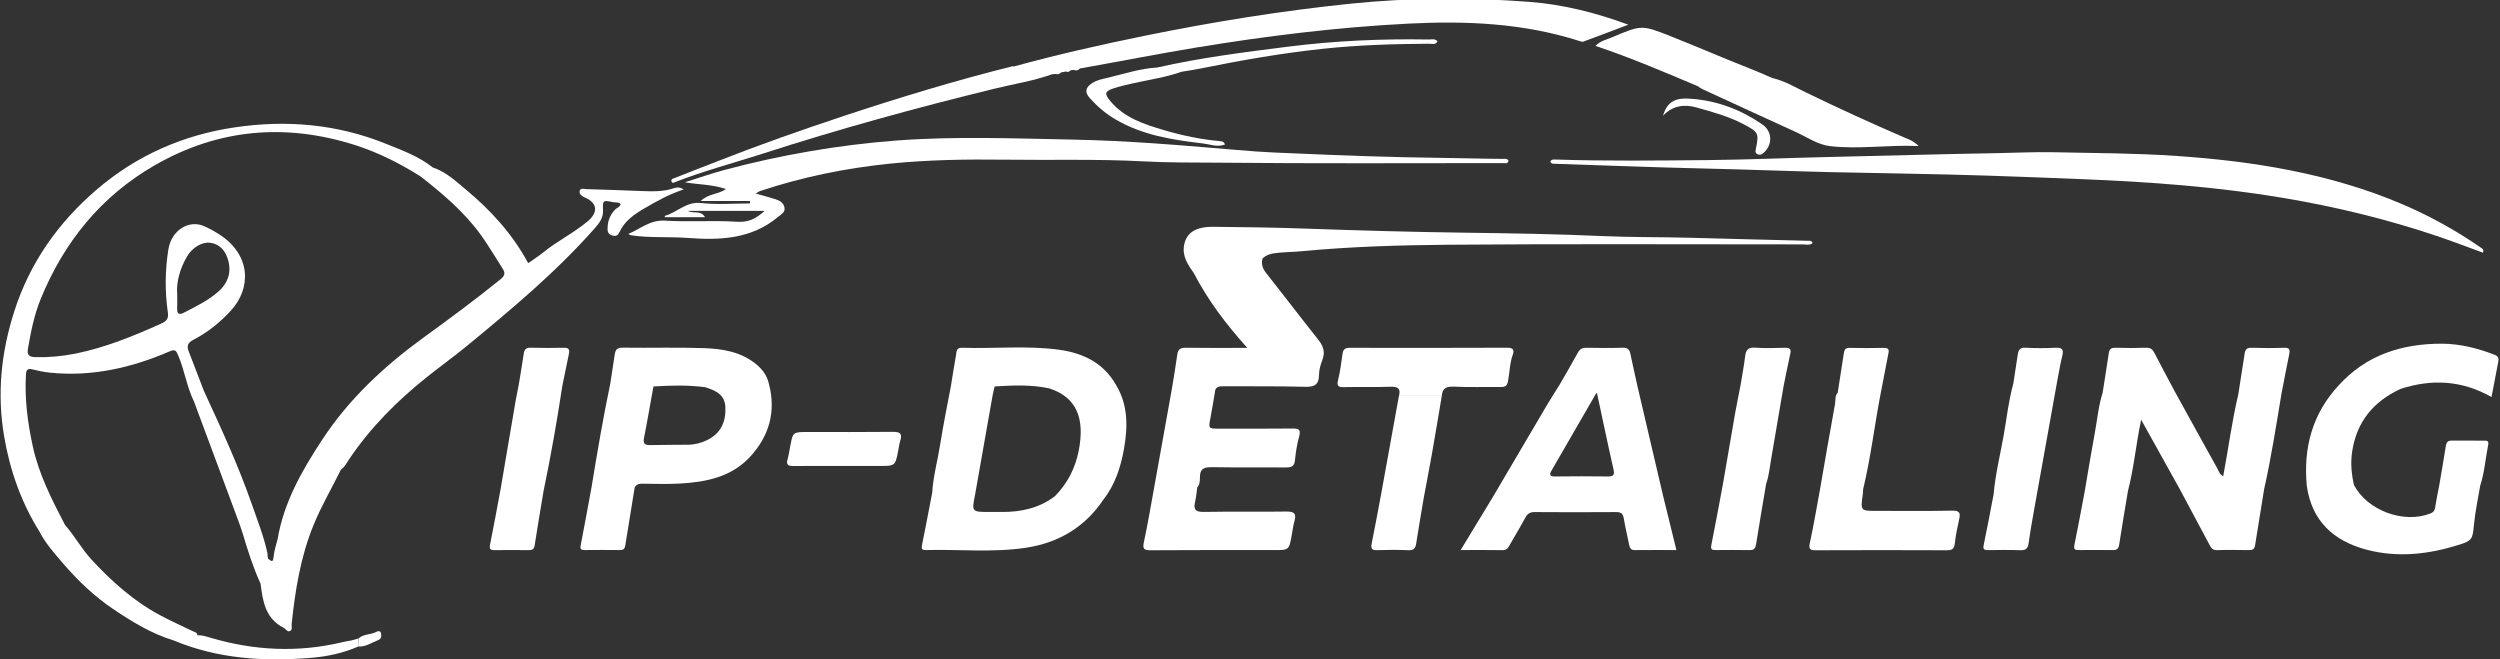
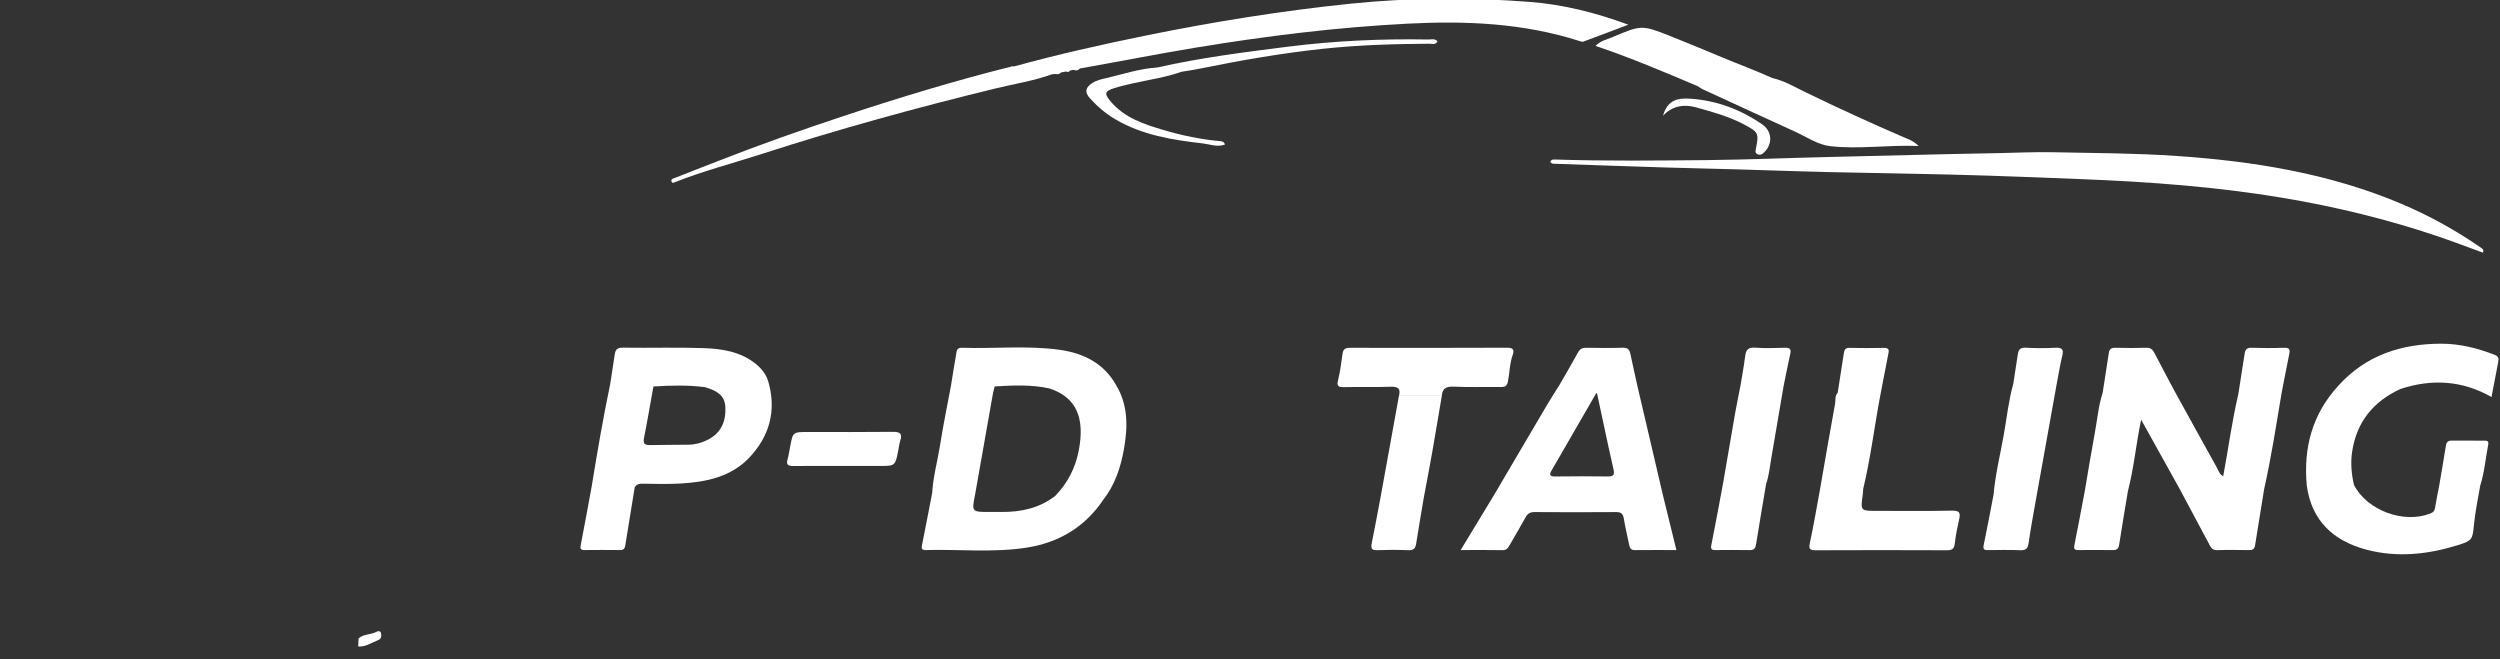
<svg xmlns="http://www.w3.org/2000/svg" width="182" height="48" viewBox="0 0 182 48" fill="none">
  <rect x="0" y="0" width="182" height="48" fill="#333333" stroke="none" />
  <path d="M124.283 11.655C120.586 11.689 116.888 11.735 113.191 11.612C113.054 11.608 112.922 11.608 112.859 11.785C112.957 11.935 113.074 11.919 113.179 11.923C116.779 12.038 120.383 12.184 123.983 12.265C127.057 12.334 130.135 12.457 133.209 12.53C137.055 12.618 140.904 12.661 144.75 12.787C147.033 12.86 149.316 12.952 151.599 13.044C156.501 13.24 161.383 13.594 166.218 14.408C170.009 15.045 173.746 15.951 177.389 17.176C178.518 17.556 179.633 17.987 180.759 18.394C180.841 18.179 180.732 18.113 180.619 18.037C178.795 16.773 176.859 15.702 174.813 14.834C169.6 12.63 164.083 11.739 158.476 11.355C155.476 11.148 152.457 11.144 149.449 11.082C148.108 11.055 146.768 11.124 145.428 11.148C141.407 11.217 137.39 11.332 133.373 11.424C130.346 11.489 127.314 11.624 124.283 11.655Z" fill="white" />
-   <path d="M109.418 11.874C109.566 11.874 109.784 11.954 109.819 11.689C109.71 11.517 109.539 11.566 109.395 11.566C107.899 11.559 106.402 11.509 104.91 11.493C101.326 11.451 97.745 11.321 94.168 11.163C93.268 11.125 92.368 11.094 91.468 11.029C88.975 10.841 86.481 10.603 83.987 10.434C82.059 10.303 80.126 10.203 78.194 10.165C73.885 10.084 69.579 9.904 65.27 10.23C61.027 10.553 56.866 11.275 52.767 12.365C51.785 12.626 50.823 12.968 49.853 13.271C50.846 13.444 51.844 13.417 52.853 13.763C52.276 14.166 51.567 14.089 51.01 14.635C52.303 14.635 53.453 14.635 54.598 14.635C54.598 14.692 54.598 14.754 54.598 14.811C53.406 14.811 52.202 14.911 51.026 14.78C49.934 14.662 49.288 15.476 48.388 15.717C48.388 15.717 48.403 15.79 48.411 15.81C49.37 15.81 50.316 15.81 51.322 15.81C51.018 15.268 50.472 15.591 50.075 15.349C51.925 15.349 53.722 15.349 55.666 15.349C55.007 15.952 54.458 16.198 53.636 16.144C51.906 16.029 50.157 16.174 48.423 16.063C47.324 15.994 46.623 16.662 45.746 17.027C45.84 17.108 45.921 17.127 46.003 17.138C47.359 17.33 48.727 17.219 50.087 17.323C52.424 17.499 54.711 17.403 56.632 15.798C56.866 15.602 57.185 15.468 57.108 15.092C57.037 14.758 56.757 14.6 56.457 14.504C56.009 14.362 55.557 14.243 55.015 14.089C55.175 13.997 55.241 13.94 55.319 13.913C58.389 12.887 61.545 12.246 64.763 11.916C67.545 11.632 70.339 11.589 73.129 11.624C76.495 11.67 79.861 11.566 83.224 11.747C85.067 11.847 86.918 11.828 88.764 11.843C95.637 11.912 102.526 11.877 109.418 11.874Z" fill="white" />
-   <path d="M43.319 16.593C43.646 16.224 43.919 15.848 43.899 15.329C43.872 14.573 43.884 14.557 44.636 14.719C44.815 14.757 45.029 14.696 45.185 14.857C45.135 15.08 44.905 15.122 44.776 15.26C44.375 15.683 44.211 16.178 44.234 16.742C44.246 17.007 44.437 17.126 44.663 17.165C44.881 17.203 45.01 17.1 45.107 16.881C45.474 16.09 46.159 15.61 46.896 15.18C47.784 14.657 48.684 14.15 49.775 13.79C49.463 13.605 49.264 13.636 49.085 13.694C48.318 13.955 47.531 13.943 46.736 13.909C45.395 13.855 44.055 13.809 42.719 13.77C42.54 13.766 42.247 13.659 42.201 13.897C42.15 14.143 42.38 14.293 42.621 14.4C43.494 14.788 43.549 15.46 42.805 16.093C41.788 16.954 40.576 17.537 39.547 18.378C39.201 18.659 38.819 18.897 38.453 19.158C37.311 17.042 35.745 15.325 33.945 13.824C33.2 13.206 32.476 12.511 31.509 12.192C30.492 11.386 29.273 10.94 28.088 10.464C24.543 9.032 20.849 8.713 17.078 9.274C13.314 9.83 9.944 11.32 7.072 13.774C4.251 16.182 2.183 19.108 1.041 22.66C0.079 25.651 -0.225 28.669 0.301 31.765C0.721 34.241 1.544 36.58 2.888 38.726C3.328 39.579 3.971 40.293 4.59 41.015C5.67 42.271 6.87 43.419 8.253 44.348C9.624 45.27 11.039 46.138 12.648 46.625C15.854 47.965 19.217 48.173 22.63 47.892C23.811 47.797 24.979 47.551 26.078 47.067C26.086 46.871 26.094 46.675 26.102 46.479C25.965 46.518 25.829 46.556 25.692 46.591C25.649 46.602 25.607 46.618 25.564 46.629C25.349 46.668 25.131 46.698 24.921 46.752C21.691 47.524 18.492 47.366 15.321 46.426C15.005 46.334 14.701 46.234 14.37 46.245C14.366 46.045 14.191 46.026 14.058 45.961C13.271 45.581 12.473 45.224 11.701 44.813C9.749 43.78 8.14 42.336 6.655 40.731C5.931 39.948 5.436 39.011 4.735 38.22C3.776 36.38 2.829 34.537 2.385 32.486C2.011 30.762 1.785 29.03 1.89 27.26C1.91 26.899 2.031 26.807 2.377 26.895C2.783 26.995 3.192 27.084 3.605 27.126C6.663 27.445 9.554 26.784 12.336 25.586C12.733 25.413 12.815 25.502 12.967 25.862C13.439 26.961 13.595 28.159 14.124 29.234C15.18 32.068 16.24 34.906 17.288 37.743C17.428 38.127 17.573 38.508 17.689 38.903C18.052 40.12 18.438 41.334 18.971 42.497C19.131 43.772 19.318 45.036 20.658 45.708C20.81 45.784 20.912 46.019 21.095 45.946C21.321 45.857 21.212 45.608 21.231 45.427C21.492 42.977 21.874 40.562 22.817 38.243C23.39 36.833 24.161 35.535 24.823 34.18C25.092 34.007 25.221 33.723 25.389 33.473C26.951 31.142 28.911 29.176 31.104 27.429C32.043 26.68 33.017 25.982 33.945 25.221C37.233 22.518 40.502 19.791 43.319 16.593ZM12.897 22.418C12.913 22.161 12.901 21.899 12.901 21.45C12.823 20.571 13.08 19.58 13.626 18.655C13.992 18.037 14.689 17.603 15.286 17.672C15.956 17.752 16.423 18.209 16.626 19.004C16.852 19.891 16.567 20.64 15.897 21.228C15.153 21.88 14.261 22.314 13.384 22.764C12.987 22.967 12.878 22.798 12.897 22.418ZM18.975 41.15C18.964 41.192 18.96 41.238 18.964 41.288C18.964 41.242 18.968 41.196 18.975 41.15C18.995 41.061 19.038 40.984 19.1 40.919C19.041 40.988 18.999 41.065 18.975 41.15ZM36.423 20.344C34.599 21.823 32.709 23.213 30.812 24.591C27.948 26.673 25.389 29.061 23.448 32.022C21.983 34.257 20.658 36.572 20.21 39.252C20.105 39.686 19.949 40.113 19.914 40.55C19.875 41.057 19.688 40.777 19.509 40.669C19.396 40.712 19.295 40.762 19.213 40.823C19.295 40.766 19.392 40.716 19.509 40.669C19.513 40.627 19.505 40.585 19.49 40.547C19.486 40.462 19.478 40.378 19.474 40.293C19.209 39.049 18.738 37.87 18.321 36.672C17.339 33.857 16.088 31.154 14.841 28.451C14.471 27.487 14.105 26.523 13.731 25.563C13.583 25.175 13.676 24.945 14.078 24.737C15.114 24.2 16.006 23.485 16.801 22.622C18.325 20.97 18.262 18.54 15.967 17.065C15.621 16.842 15.251 16.639 14.873 16.47C13.731 15.959 12.476 16.785 12.258 18.152C12.013 19.684 12.001 21.216 12.219 22.744C12.286 23.198 12.137 23.374 11.724 23.562C9.722 24.465 7.696 25.29 5.529 25.736C4.555 25.935 3.577 26.024 2.58 26.001C2.093 25.989 1.96 25.816 2.035 25.382C2.249 24.142 2.494 22.902 2.974 21.738C4.661 17.622 7.349 14.285 11.261 12.035C15.886 9.373 20.787 8.943 25.883 10.572C27.562 11.109 29.113 11.904 30.602 12.833C30.637 12.814 30.68 12.787 30.715 12.764C30.676 12.787 30.637 12.818 30.602 12.833C32.238 14.108 33.816 15.448 35.032 17.138C35.6 17.929 36.087 18.774 36.617 19.596C36.82 19.918 36.703 20.114 36.423 20.344Z" fill="white" />
  <path d="M119.221 28.178C117.502 28.182 115.78 28.19 114.062 28.194C115.78 28.19 117.502 28.186 119.221 28.178C119.045 27.376 118.862 26.577 118.695 25.774C118.629 25.463 118.512 25.302 118.138 25.314C117.261 25.344 116.38 25.333 115.504 25.317C115.204 25.31 115.025 25.394 114.876 25.663C114.44 26.462 113.976 27.245 113.524 28.032C113.228 28.508 112.921 28.981 112.632 29.465C111.319 31.688 110.014 33.911 108.705 36.139C107.933 37.41 107.162 38.681 106.336 40.044C107.446 40.044 108.413 40.032 109.379 40.051C109.687 40.059 109.792 39.879 109.913 39.664C110.287 39.003 110.684 38.354 111.046 37.682C111.198 37.402 111.37 37.279 111.709 37.279C113.688 37.294 115.671 37.294 117.651 37.279C118.009 37.275 118.153 37.398 118.212 37.744C118.317 38.385 118.473 39.015 118.601 39.652C118.648 39.886 118.718 40.051 119.014 40.048C120 40.036 120.99 40.044 122.042 40.044C121.71 38.696 121.399 37.417 121.083 36.139C120.46 33.485 119.84 30.832 119.221 28.178ZM112.932 34.291C114.011 32.41 115.099 30.536 116.186 28.658C116.201 28.628 116.252 28.616 116.26 28.612C116.657 30.455 117.039 32.31 117.46 34.153C117.553 34.568 117.475 34.691 117.043 34.687C115.769 34.668 114.491 34.672 113.217 34.687C112.874 34.695 112.761 34.591 112.932 34.291Z" fill="white" />
-   <path d="M131.607 17.529C128.771 17.457 125.934 17.391 123.098 17.311C120.966 17.249 118.831 17.284 116.7 17.188C113.318 17.034 109.928 16.984 106.543 16.938C102.693 16.888 98.844 16.777 94.998 16.642C92.781 16.562 90.56 16.531 88.34 16.512C87.062 16.5 86.388 16.923 86.208 17.814C86.045 18.62 86.462 19.261 86.91 19.88C87.919 21.842 89.247 23.589 90.802 25.325C89.216 25.325 87.786 25.34 86.36 25.317C85.963 25.309 85.76 25.405 85.706 25.816C85.593 26.653 85.445 27.483 85.312 28.316C84.884 30.712 84.451 33.105 84.022 35.501C83.777 36.818 83.563 38.143 83.278 39.452C83.165 39.963 83.278 40.063 83.785 40.059C86.773 40.036 89.762 40.047 92.75 40.047C93.845 40.047 93.845 40.047 94.04 38.949C94.102 38.607 94.145 38.262 94.238 37.931C94.394 37.382 94.207 37.229 93.635 37.24C91.636 37.271 89.633 37.229 87.634 37.267C86.991 37.279 86.879 37.056 87.007 36.514C87.085 36.18 87.112 35.831 87.159 35.489C87.342 35.274 87.358 34.986 87.354 34.752C87.35 34.08 87.701 33.999 88.277 34.011C90.058 34.042 91.842 34.015 93.627 34.03C94.024 34.034 94.231 33.942 94.273 33.508C94.332 32.928 94.418 32.344 94.577 31.784C94.718 31.284 94.558 31.188 94.09 31.196C92.31 31.215 90.525 31.208 88.741 31.208C87.973 31.208 87.969 31.192 88.121 30.424C88.242 29.81 88.336 29.192 88.441 28.577C88.464 28.109 88.791 28.12 89.142 28.12C91.098 28.132 93.054 28.105 95.01 28.159C95.7 28.178 96.019 28.001 96.023 27.295C96.027 26.938 96.128 26.565 96.261 26.227C96.487 25.655 96.35 25.206 95.976 24.737C94.69 23.121 93.44 21.473 92.158 19.853C91.905 19.534 91.815 19.215 91.905 18.831C92.193 18.536 92.54 18.459 92.957 18.413C93.568 18.348 94.184 18.344 94.796 18.286C98.322 17.952 101.863 17.848 105.397 17.817C114.008 17.745 122.618 17.794 131.225 17.791C131.463 17.791 131.736 17.879 131.958 17.698C131.876 17.483 131.728 17.533 131.607 17.529Z" fill="white" />
  <path d="M109.25 28.174C109.566 28.178 109.714 28.101 109.78 27.767C109.909 27.118 109.901 26.442 110.135 25.809C110.252 25.482 110.158 25.314 109.737 25.314C105.907 25.329 102.081 25.329 98.251 25.321C97.912 25.321 97.78 25.448 97.737 25.751C97.643 26.392 97.569 27.041 97.413 27.667C97.304 28.101 97.421 28.194 97.838 28.182C98.96 28.159 100.082 28.197 101.205 28.155C101.746 28.136 101.995 28.263 101.844 28.823C102.884 28.823 103.924 28.823 104.964 28.823C104.999 28.29 105.268 28.124 105.822 28.147C106.959 28.205 108.105 28.159 109.25 28.174Z" fill="white" />
  <path d="M142.108 37.175C140.284 37.214 138.457 37.191 136.633 37.191C135.441 37.191 135.441 37.191 135.609 36.004C135.628 35.877 135.628 35.747 135.636 35.616C136.197 33.293 136.47 30.916 136.926 28.574C137.101 27.664 137.284 26.75 137.455 25.836C137.502 25.59 137.607 25.314 137.148 25.325C136.314 25.344 135.48 25.344 134.642 25.325C134.335 25.317 134.268 25.483 134.233 25.709C134.081 26.669 133.933 27.629 133.785 28.589C133.567 28.82 133.641 29.127 133.594 29.392C133.212 31.469 132.858 33.55 132.496 35.632C132.254 36.929 132.04 38.231 131.759 39.522C131.658 39.982 131.771 40.063 132.207 40.059C135.375 40.044 138.539 40.048 141.706 40.059C142.069 40.059 142.26 39.994 142.306 39.591C142.372 38.992 142.493 38.393 142.626 37.805C142.735 37.34 142.657 37.164 142.108 37.175Z" fill="white" />
  <path d="M77.145 25.467C74.784 25.137 72.4 25.398 70.031 25.317C69.618 25.302 69.641 25.598 69.602 25.832C69.466 26.577 69.353 27.326 69.232 28.075C68.963 29.511 68.667 30.939 68.441 32.379C68.258 33.547 67.931 34.687 67.865 35.87C67.619 37.141 67.378 38.416 67.121 39.687C67.07 39.936 67.109 40.051 67.389 40.044C69.824 39.979 72.275 40.243 74.695 39.875C77.048 39.518 78.965 38.389 80.305 36.404C81.17 35.305 81.587 34.023 81.825 32.683C82.105 31.093 82.136 29.515 81.264 28.055C80.371 26.45 78.891 25.713 77.145 25.467ZM72.918 37.271C72.634 37.271 72.345 37.271 72.061 37.271C70.732 37.271 70.732 37.271 70.989 35.993C71.41 33.6 71.831 31.208 72.256 28.816C72.295 28.585 72.357 28.359 72.412 28.132C73.744 28.052 75.076 27.99 76.397 28.278C76.569 28.117 76.771 28.082 76.982 28.071C76.771 28.078 76.569 28.117 76.397 28.278C78.377 28.923 78.992 30.448 78.532 32.809C78.283 34.077 77.722 35.171 76.818 36.104C75.669 36.995 74.34 37.279 72.918 37.271ZM77.816 36.261C77.808 36.261 77.8 36.261 77.792 36.261C77.796 36.261 77.808 36.261 77.816 36.261Z" fill="white" />
  <path d="M181.604 25.828C180.357 25.344 179.079 25.021 177.727 25.021C174.809 25.025 172.241 25.859 170.247 28.063C168.322 30.148 167.675 32.621 167.936 35.374C168.291 37.912 169.869 39.379 172.284 40.017C174.536 40.612 176.769 40.362 178.97 39.675C179.975 39.36 180.003 39.252 180.1 38.235C180.19 37.267 180.4 36.311 180.56 35.351C180.875 34.383 180.942 33.373 181.14 32.383C181.207 32.056 181 32.079 180.801 32.079C180.034 32.076 179.266 32.083 178.495 32.076C178.23 32.072 178.105 32.168 178.062 32.44C177.91 33.42 177.735 34.395 177.571 35.37C177.47 35.9 177.357 36.426 177.275 36.96C177.24 37.183 177.147 37.298 176.936 37.379C174.996 38.147 172.335 37.164 171.369 35.309C171.186 34.506 171.112 33.7 171.236 32.878C171.563 30.72 172.767 29.234 174.751 28.316C177.026 27.571 179.231 27.683 181.382 28.904C181.553 28.009 181.717 27.164 181.877 26.319C181.924 26.085 181.873 25.932 181.604 25.828Z" fill="white" />
  <path d="M55.031 26.5C53.928 25.605 52.603 25.394 51.263 25.344C49.288 25.275 47.308 25.34 45.333 25.31C44.92 25.302 44.799 25.471 44.752 25.813C44.651 26.519 44.538 27.222 44.429 27.925C43.903 30.436 43.474 32.963 43.061 35.493C42.804 36.876 42.555 38.258 42.286 39.637C42.235 39.894 42.216 40.048 42.559 40.044C43.416 40.032 44.273 40.036 45.134 40.044C45.38 40.048 45.485 39.944 45.52 39.71C45.742 38.3 45.976 36.891 46.206 35.482C46.338 35.24 46.552 35.209 46.81 35.213C47.71 35.225 48.61 35.252 49.506 35.202C51.395 35.098 53.223 34.725 54.567 33.297C55.985 31.784 56.515 29.979 55.974 27.933C55.837 27.341 55.51 26.888 55.031 26.5ZM51.505 32.026C51.068 32.245 50.605 32.368 50.114 32.375C49.19 32.391 48.271 32.379 47.347 32.402C46.946 32.41 46.798 32.31 46.884 31.88C47.133 30.636 47.343 29.384 47.569 28.136C48.824 28.055 50.082 28.025 51.333 28.186C52.066 28.42 52.755 28.701 52.806 29.614C52.86 30.667 52.51 31.519 51.505 32.026Z" fill="white" />
  <path d="M49.183 13.244C51.248 12.434 53.395 11.873 55.502 11.194C61.082 9.389 66.735 7.838 72.436 6.448C73.815 6.11 75.229 5.895 76.573 5.411C76.659 5.403 76.741 5.392 76.826 5.384C76.982 5.426 77.126 5.415 77.236 5.276C77.36 5.253 77.485 5.226 77.614 5.203C77.727 5.269 77.824 5.253 77.894 5.138C77.976 5.119 78.058 5.1 78.143 5.084C78.327 5.157 78.486 5.138 78.619 4.985C81.432 4.489 84.229 3.932 87.046 3.468C92.166 2.623 97.309 1.985 102.495 1.721C106.711 1.505 110.891 1.678 114.951 2.976C115.052 3.007 115.181 3.061 115.267 3.03C116.361 2.627 117.452 2.212 118.543 1.797C116.182 0.926 113.809 0.327 111.363 0.138C107.014 -0.196 102.658 -0.176 98.314 0.269C93.249 0.791 88.227 1.605 83.244 2.623C80.084 3.268 76.936 3.978 73.826 4.835C73.784 4.831 73.737 4.816 73.698 4.827C69.579 5.856 65.524 7.085 61.503 8.417C58.355 9.458 55.23 10.56 52.144 11.774C51.143 12.169 50.137 12.549 49.14 12.949C49.015 12.999 48.793 13.033 48.902 13.248C48.949 13.36 49.078 13.287 49.183 13.244Z" fill="white" />
  <path d="M116.15 3.341C118.737 4.209 121.169 5.249 123.604 6.278C123.713 6.348 123.814 6.432 123.931 6.486C126.179 7.523 128.427 8.559 130.679 9.585C131.517 9.965 132.343 10.537 133.22 10.637C135.3 10.883 137.4 10.537 139.676 10.629C139.271 10.238 138.939 10.138 138.628 10.007C136.204 8.963 133.808 7.864 131.435 6.712C130.656 6.332 129.896 5.879 129.031 5.683C127.839 5.146 126.612 4.693 125.408 4.19C124.149 3.663 122.883 3.141 121.617 2.634C119.489 1.786 119.47 1.828 117.358 2.715C116.972 2.884 116.532 2.957 116.15 3.341Z" fill="white" />
  <path d="M100.516 36.139C100.298 37.283 100.091 38.431 99.858 39.572C99.78 39.956 99.889 40.063 100.274 40.051C101.019 40.028 101.767 40.017 102.511 40.055C102.916 40.075 103.045 39.917 103.099 39.564C103.271 38.462 103.462 37.367 103.645 36.265C103.851 35.163 104.065 34.061 104.26 32.955C104.502 31.58 104.728 30.202 104.962 28.827C103.921 28.827 102.881 28.827 101.841 28.827C101.4 31.265 100.956 33.704 100.516 36.139Z" fill="white" />
  <path d="M65.013 31.438C62.948 31.461 60.883 31.45 58.818 31.45C57.724 31.45 57.724 31.45 57.529 32.486C57.466 32.805 57.423 33.128 57.334 33.439C57.221 33.827 57.369 33.93 57.751 33.926C58.916 33.911 60.081 33.922 61.246 33.922C62.169 33.922 63.092 33.922 64.012 33.922C65.169 33.922 65.169 33.922 65.387 32.828C65.438 32.575 65.465 32.314 65.543 32.068C65.699 31.569 65.524 31.434 65.013 31.438Z" fill="white" />
  <path d="M81.045 6.44C81.52 6.282 82.015 6.171 82.506 6.06C83.679 5.798 84.871 5.633 86.009 5.226C86.465 5.149 86.921 5.084 87.373 4.992C90.341 4.389 93.326 3.867 96.342 3.548C98.901 3.276 101.473 3.199 104.045 3.183C104.251 3.183 104.52 3.295 104.648 2.999C104.434 2.788 104.2 2.88 103.994 2.876C100.581 2.815 97.179 2.968 93.794 3.395C90.595 3.798 87.392 4.201 84.24 4.915C82.982 4.988 81.793 5.391 80.578 5.676C80.211 5.76 79.845 5.837 79.526 6.04C79.007 6.371 78.945 6.712 79.35 7.158C79.892 7.757 80.507 8.283 81.213 8.694C83.169 9.842 85.358 10.188 87.564 10.441C88.082 10.502 88.612 10.729 89.177 10.522C89.103 10.299 88.954 10.287 88.799 10.272C87.415 10.149 86.06 9.865 84.735 9.473C83.289 9.047 81.848 8.582 80.831 7.357C80.402 6.843 80.414 6.651 81.045 6.44Z" fill="white" />
  <path d="M166.275 25.317C165.484 25.348 164.693 25.344 163.902 25.317C163.548 25.306 163.45 25.475 163.407 25.763C163.259 26.746 163.099 27.725 162.948 28.708C162.484 30.666 162.227 32.667 161.849 34.671C161.568 34.526 161.522 34.276 161.409 34.08C160.364 32.206 159.332 30.325 158.295 28.447C157.812 27.537 157.321 26.627 156.85 25.709C156.717 25.455 156.577 25.306 156.254 25.317C155.506 25.34 154.758 25.34 154.01 25.317C153.706 25.309 153.565 25.405 153.523 25.694C153.378 26.657 153.226 27.617 153.075 28.581C152.759 29.568 152.677 30.601 152.486 31.611C152.229 32.986 152.007 34.368 151.773 35.747C151.52 37.064 151.282 38.385 151.013 39.698C150.943 40.047 151.122 40.044 151.364 40.044C152.178 40.04 152.993 40.032 153.807 40.047C154.107 40.051 154.228 39.948 154.275 39.652C154.473 38.35 154.699 37.048 154.914 35.747C155.346 34.092 155.494 32.383 155.876 30.555C156.869 32.34 157.781 33.976 158.689 35.612C159.406 36.949 160.123 38.285 160.832 39.625C160.957 39.859 161.062 40.063 161.405 40.051C162.172 40.024 162.944 40.036 163.711 40.047C163.968 40.051 164.12 39.994 164.167 39.709C164.381 38.343 164.607 36.979 164.829 35.612C165.344 33.32 165.702 31 166.088 28.685C166.275 27.733 166.45 26.776 166.649 25.824C166.719 25.502 166.723 25.298 166.275 25.317Z" fill="white" />
-   <path d="M41.066 25.317C40.255 25.337 39.441 25.333 38.627 25.314C38.28 25.302 38.171 25.456 38.128 25.759C38.015 26.527 37.883 27.287 37.758 28.052C37.68 28.455 37.594 28.854 37.524 29.257C37.162 31.381 36.8 33.501 36.441 35.624C36.188 36.96 35.95 38.3 35.678 39.637C35.611 39.967 35.693 40.055 36.02 40.051C36.835 40.036 37.649 40.044 38.463 40.051C38.713 40.055 38.876 40.009 38.919 39.721C39.126 38.397 39.352 37.075 39.57 35.751C40.1 33.212 40.548 30.659 40.937 28.094C41.097 27.31 41.257 26.527 41.42 25.747C41.475 25.456 41.413 25.31 41.066 25.317Z" fill="white" />
  <path d="M129.935 25.317C129.214 25.337 128.486 25.364 127.769 25.31C127.235 25.271 127.099 25.498 127.044 25.955C126.958 26.662 126.822 27.357 126.709 28.059C126.581 28.731 126.44 29.399 126.319 30.071C126.019 31.784 125.731 33.493 125.435 35.206C125.155 36.703 124.882 38.205 124.582 39.698C124.512 40.048 124.691 40.044 124.932 40.044C125.743 40.04 126.553 40.029 127.364 40.048C127.71 40.056 127.8 39.906 127.847 39.599C128.077 38.139 128.33 36.68 128.575 35.221C128.786 34.626 128.836 33.996 128.946 33.382C129.253 31.619 129.549 29.853 129.849 28.09C130.009 27.311 130.161 26.531 130.333 25.751C130.418 25.398 130.278 25.31 129.935 25.317Z" fill="white" />
  <path d="M149.631 25.317C148.911 25.352 148.186 25.356 147.465 25.313C147.04 25.29 146.939 25.49 146.892 25.824C146.787 26.527 146.678 27.23 146.569 27.932C146.226 29.157 146.094 30.421 145.872 31.669C145.618 33.108 145.26 34.533 145.135 35.992C144.898 37.225 144.668 38.458 144.411 39.686C144.34 40.017 144.481 40.051 144.742 40.047C145.513 40.04 146.285 40.024 147.052 40.055C147.453 40.07 147.625 39.967 147.683 39.541C147.847 38.362 148.077 37.19 148.279 36.019C148.763 33.32 149.25 30.624 149.733 27.924C149.865 27.249 149.97 26.565 150.134 25.897C150.255 25.417 150.103 25.294 149.631 25.317Z" fill="white" />
  <path d="M127.93 11.221C128.082 11.301 128.222 11.271 128.354 11.159C129.071 10.556 129.044 9.57 128.284 9.047C126.726 7.98 125.004 7.323 123.102 7.189C122.222 7.127 121.415 7.204 121.068 8.425C121.758 7.692 122.6 7.573 123.488 7.819C124.668 8.149 125.853 8.471 126.948 9.051C127.996 9.608 128.07 9.677 127.828 10.825C127.801 10.983 127.754 11.129 127.93 11.221Z" fill="white" />
  <path d="M27.738 46.099C27.699 45.919 27.527 45.927 27.422 45.988C27.009 46.222 26.472 46.134 26.102 46.48C26.094 46.675 26.086 46.871 26.078 47.067C26.628 47.102 27.064 46.779 27.539 46.595C27.765 46.507 27.781 46.299 27.738 46.099Z" fill="white" />
</svg>